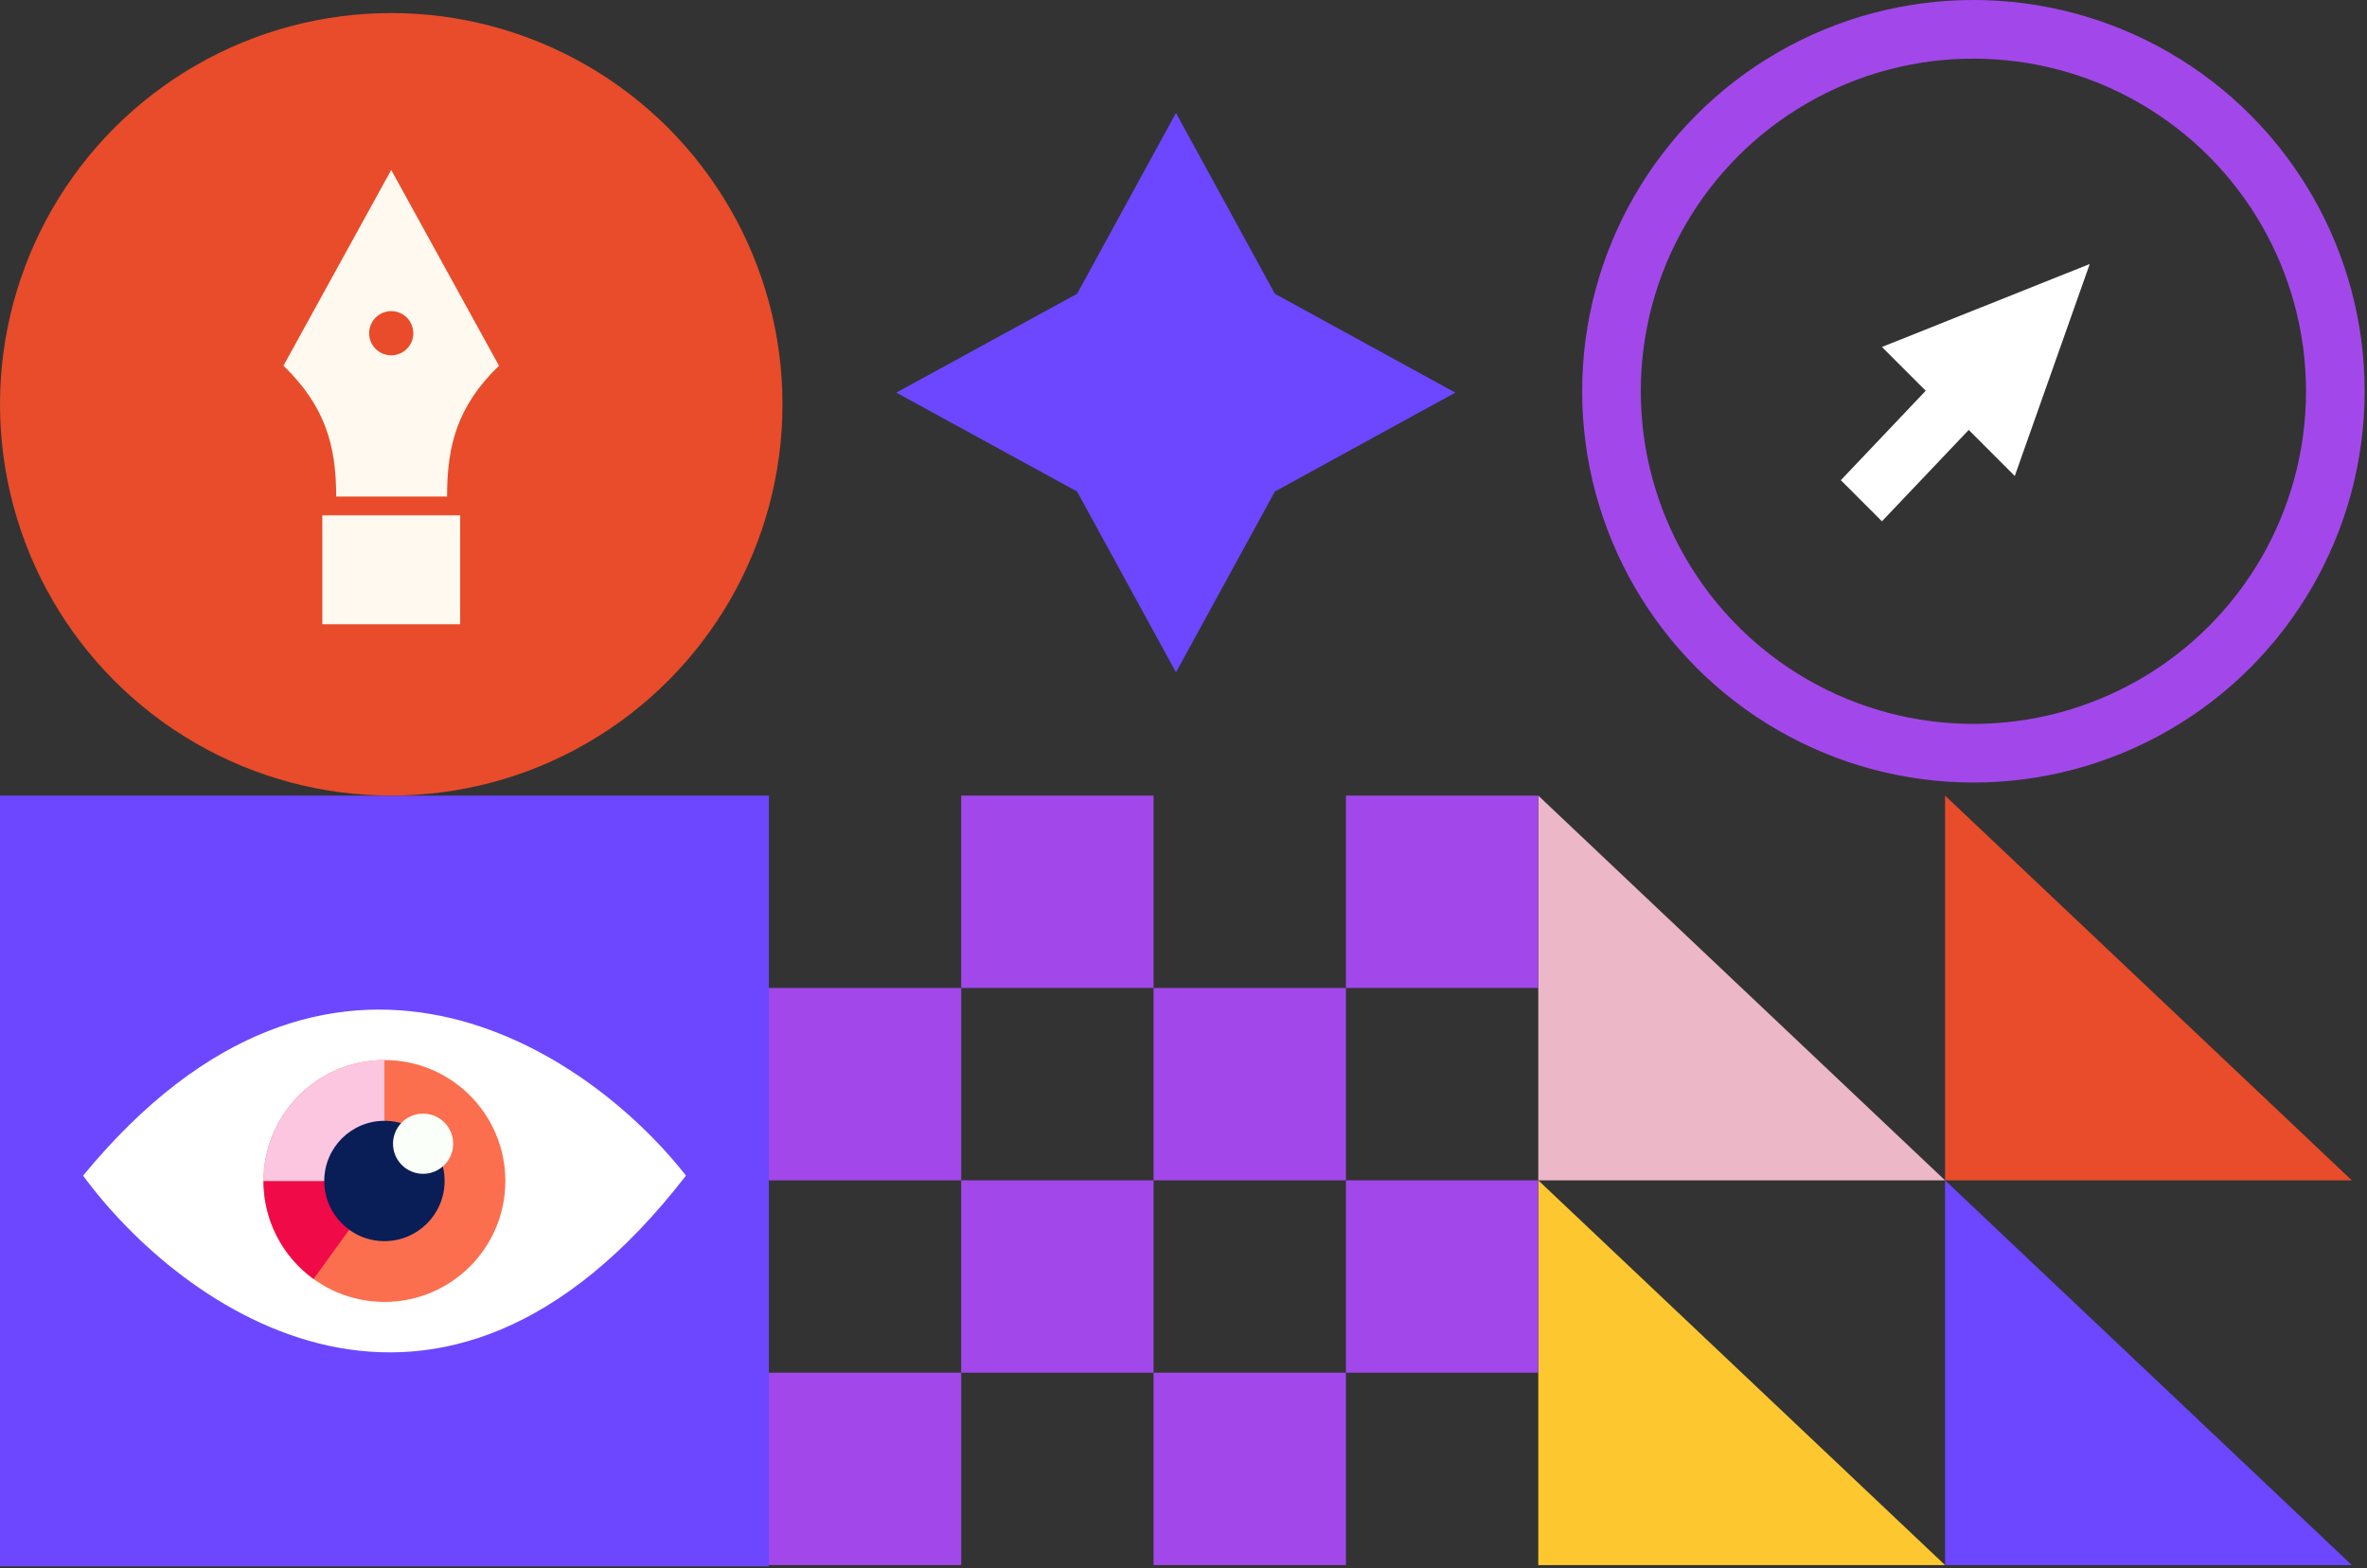
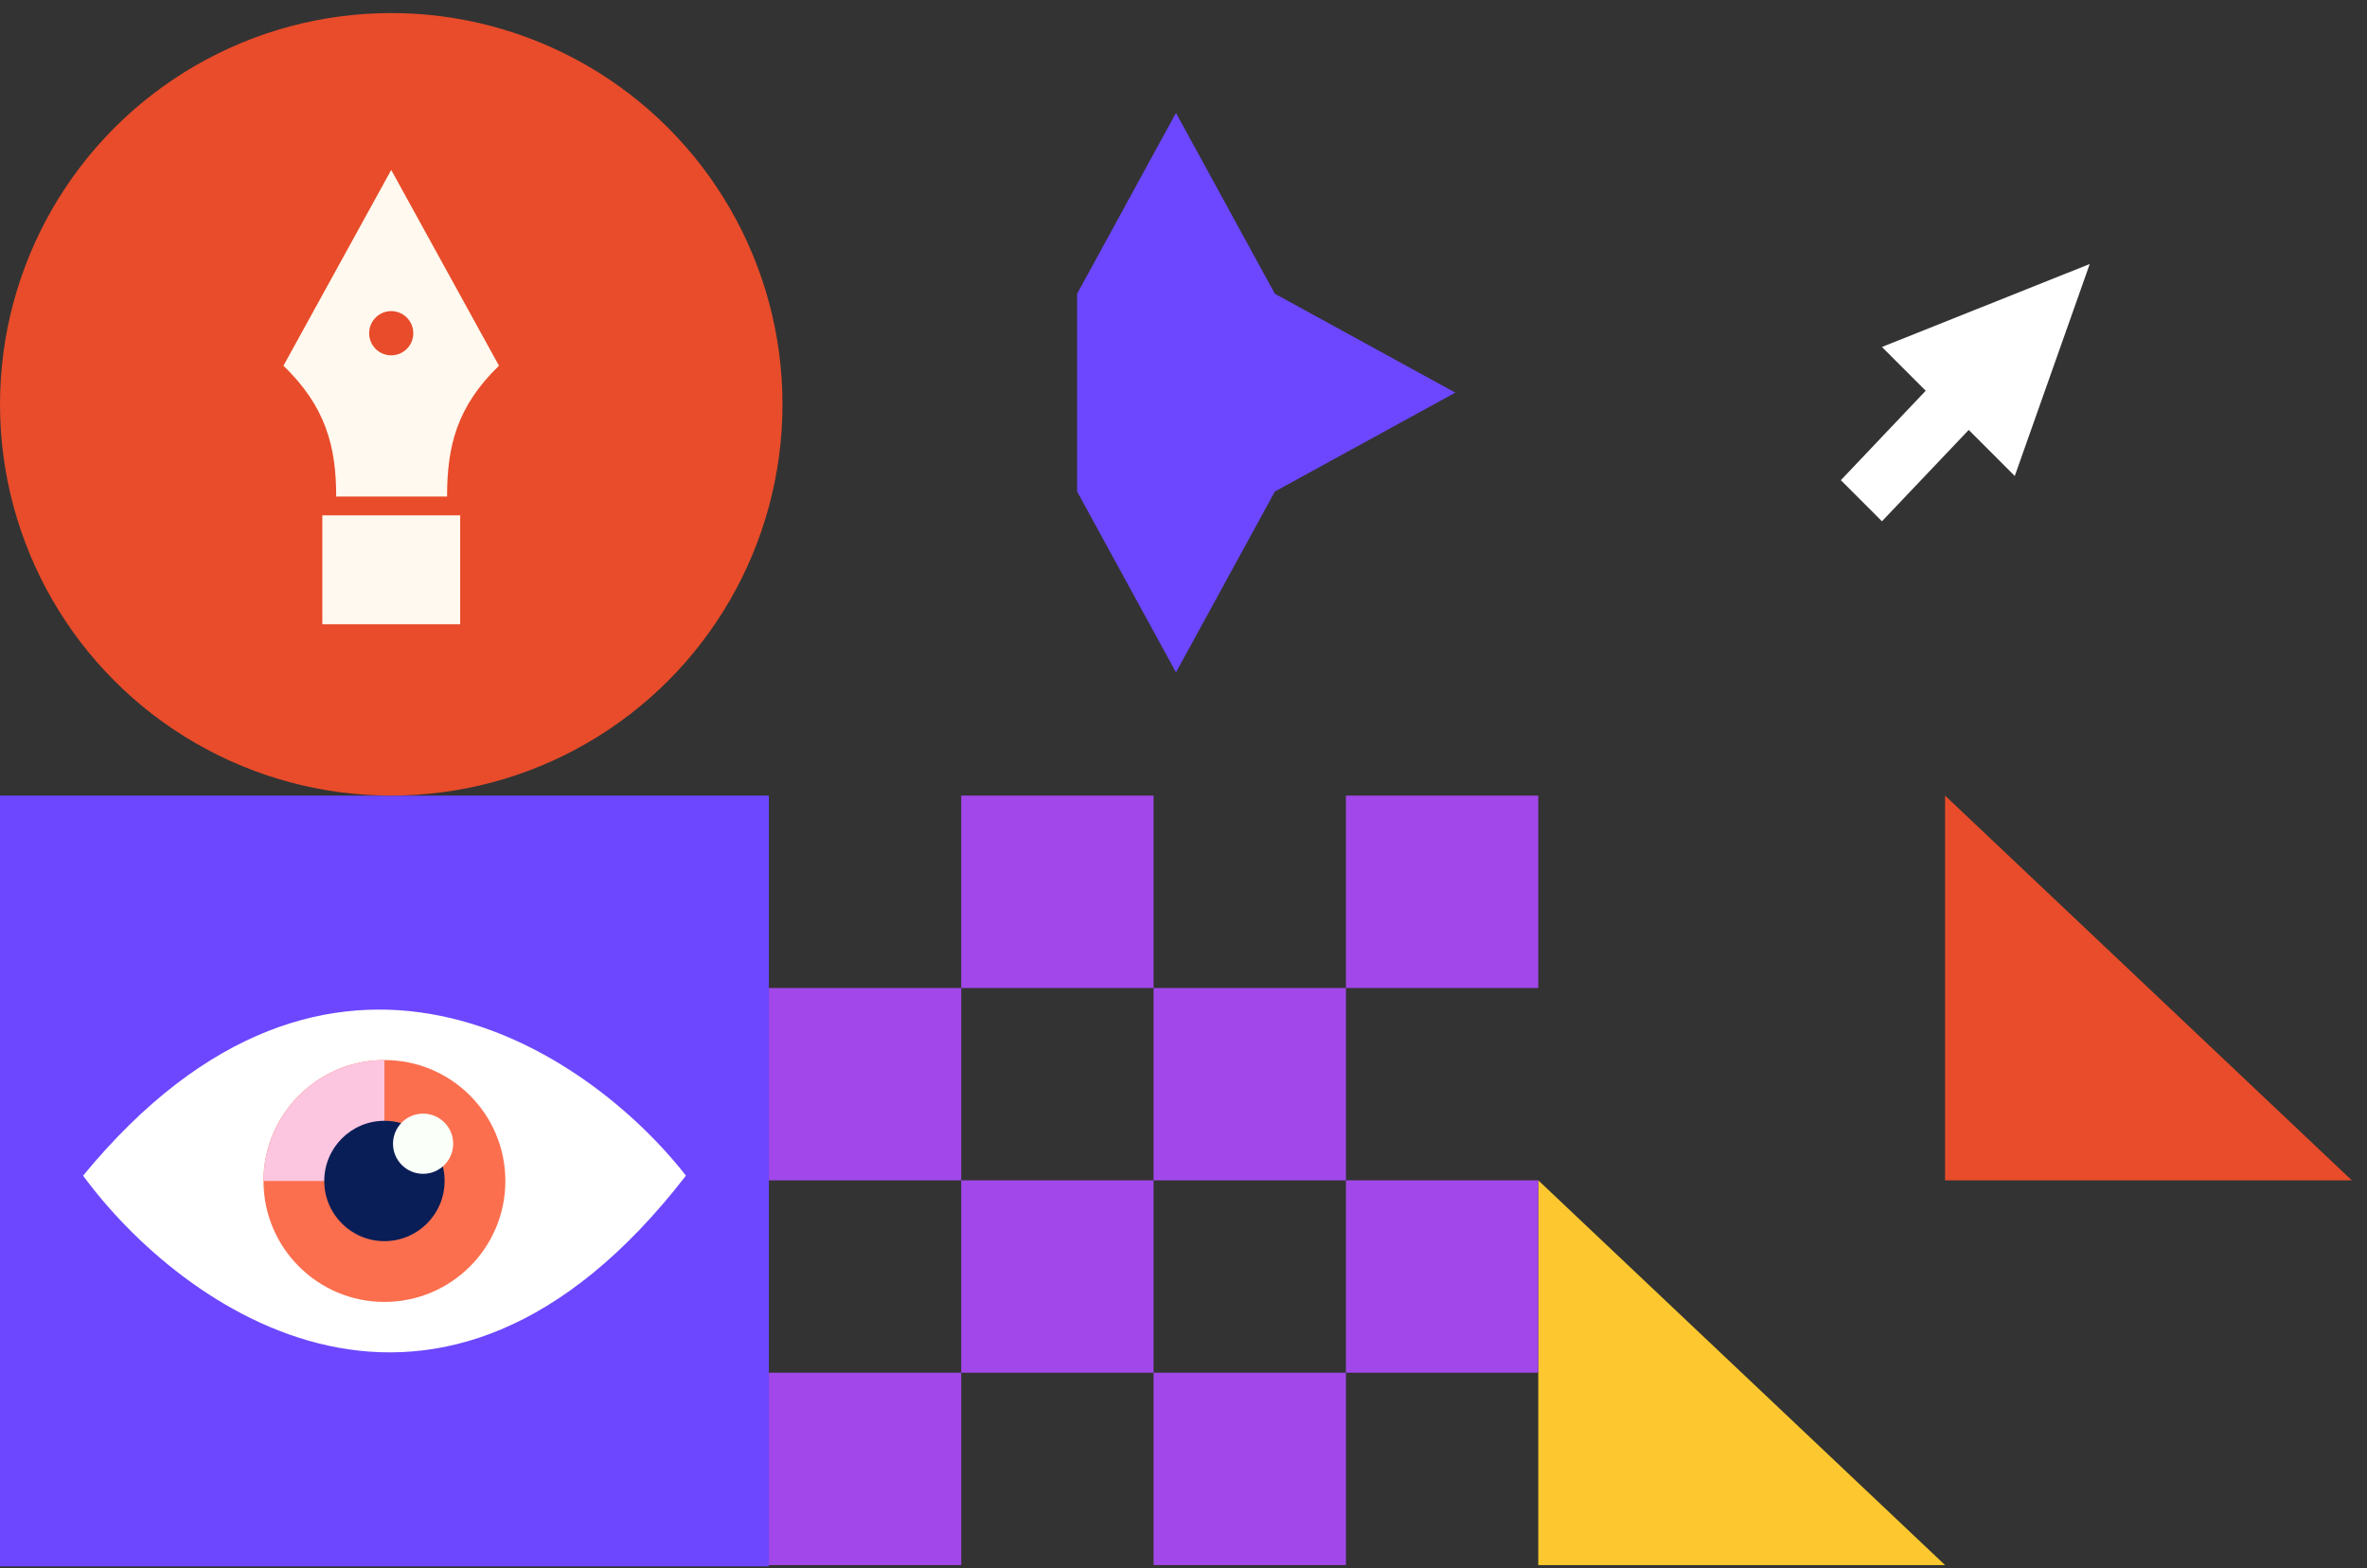
<svg xmlns="http://www.w3.org/2000/svg" width="646" height="428" viewBox="0 0 646 428" fill="none">
  <rect x="0" y="0" width="646" height="428" fill="#333333" stroke="none" />
-   <path d="M419.827 322.116H530.838L419.827 217.124V322.116Z" fill="#ECB7C6" />
  <path d="M419.827 427.11H530.838L419.827 322.117V427.11Z" fill="#FDC82F" />
  <path d="M530.844 322.116H641.855L530.844 217.124V322.116Z" fill="#E84C2A" />
-   <path d="M530.844 427.11H641.855L530.844 322.117V427.11Z" fill="#6C47FF" />
  <rect width="209.842" height="210.334" transform="matrix(-1 0 0 1 209.842 217.124)" fill="#6C47FF" />
  <path d="M187.209 320.834C160.506 286.636 90.215 238.76 22.676 320.834C49.38 357.229 119.67 408.183 187.209 320.834Z" fill="white" />
  <circle cx="33.003" cy="33.003" r="33.003" transform="matrix(-1 0 0 1 137.922 289.289)" fill="#FB6F4E" />
-   <path d="M71.915 322.293C71.915 327.513 73.153 332.659 75.529 337.308C77.904 341.957 81.348 345.976 85.578 349.035L104.918 322.293H71.915Z" fill="#F00A48" />
  <path d="M104.918 289.289C100.584 289.289 96.293 290.143 92.289 291.801C88.284 293.46 84.646 295.891 81.582 298.956C78.517 302.02 76.086 305.658 74.427 309.663C72.769 313.667 71.915 317.958 71.915 322.293L104.918 322.293L104.918 289.289Z" fill="#FCC5E0" />
  <circle cx="16.422" cy="16.422" r="16.422" transform="matrix(-1 0 0 1 121.34 305.87)" fill="#091E57" />
  <circle cx="8.211" cy="8.211" r="8.211" transform="matrix(-1 0 0 1 123.682 303.913)" fill="#FBFFFA" />
  <circle cx="106.778" cy="106.778" r="106.778" transform="matrix(-1 0 0 1 213.557 3.564)" fill="#E84C2A" />
-   <circle cx="106.778" cy="106.778" r="98.778" transform="matrix(-1 0 0 1 645.357 0)" stroke="#A248EA" stroke-width="16" />
  <path d="M513.618 94.689L570.332 72.046L549.87 129.902L537.301 117.333L513.618 142.262L502.401 131.044L525.564 106.635L513.618 94.689Z" fill="white" />
  <path fill-rule="evenodd" clip-rule="evenodd" d="M106.771 46.38L136.182 99.801C124.723 110.913 122.015 121.677 122.015 135.497H91.754C91.754 121.677 88.819 110.913 77.361 99.801L106.771 46.38ZM87.969 170.358H125.591V140.636H87.969V170.358ZM106.771 96.971C103.438 96.971 100.747 94.263 100.747 90.947C100.747 87.614 103.438 84.905 106.771 84.905C110.105 84.905 112.796 87.614 112.796 90.947C112.796 94.263 110.105 96.971 106.771 96.971Z" fill="#FFF9EF" />
-   <path d="M293.965 80.168L320.948 30.814L347.938 80.168L397.184 107.148L347.938 134.141L320.948 183.492L293.965 134.141L244.611 107.148L293.965 80.168Z" fill="#6C47FF" />
+   <path d="M293.965 80.168L320.948 30.814L347.938 80.168L397.184 107.148L347.938 134.141L320.948 183.492L293.965 134.141L293.965 80.168Z" fill="#6C47FF" />
  <rect width="52.497" height="52.497" transform="matrix(-1 0 0 1 367.33 269.62)" fill="#A248EA" />
  <rect width="52.497" height="52.497" transform="matrix(-1 0 0 1 262.334 269.62)" fill="#A248EA" />
  <rect width="52.497" height="52.497" transform="matrix(-1 0 0 1 367.33 374.612)" fill="#A248EA" />
  <rect width="52.497" height="52.497" transform="matrix(-1 0 0 1 314.828 322.115)" fill="#A248EA" />
  <rect width="52.497" height="52.497" transform="matrix(-1 0 0 1 314.828 217.121)" fill="#A248EA" />
  <rect width="52.497" height="52.497" transform="matrix(-1 0 0 1 419.826 322.115)" fill="#A248EA" />
  <rect width="52.497" height="52.497" transform="matrix(-1 0 0 1 262.334 374.612)" fill="#A248EA" />
  <rect width="52.497" height="52.497" transform="matrix(-1 0 0 1 419.826 217.121)" fill="#A248EA" />
</svg>